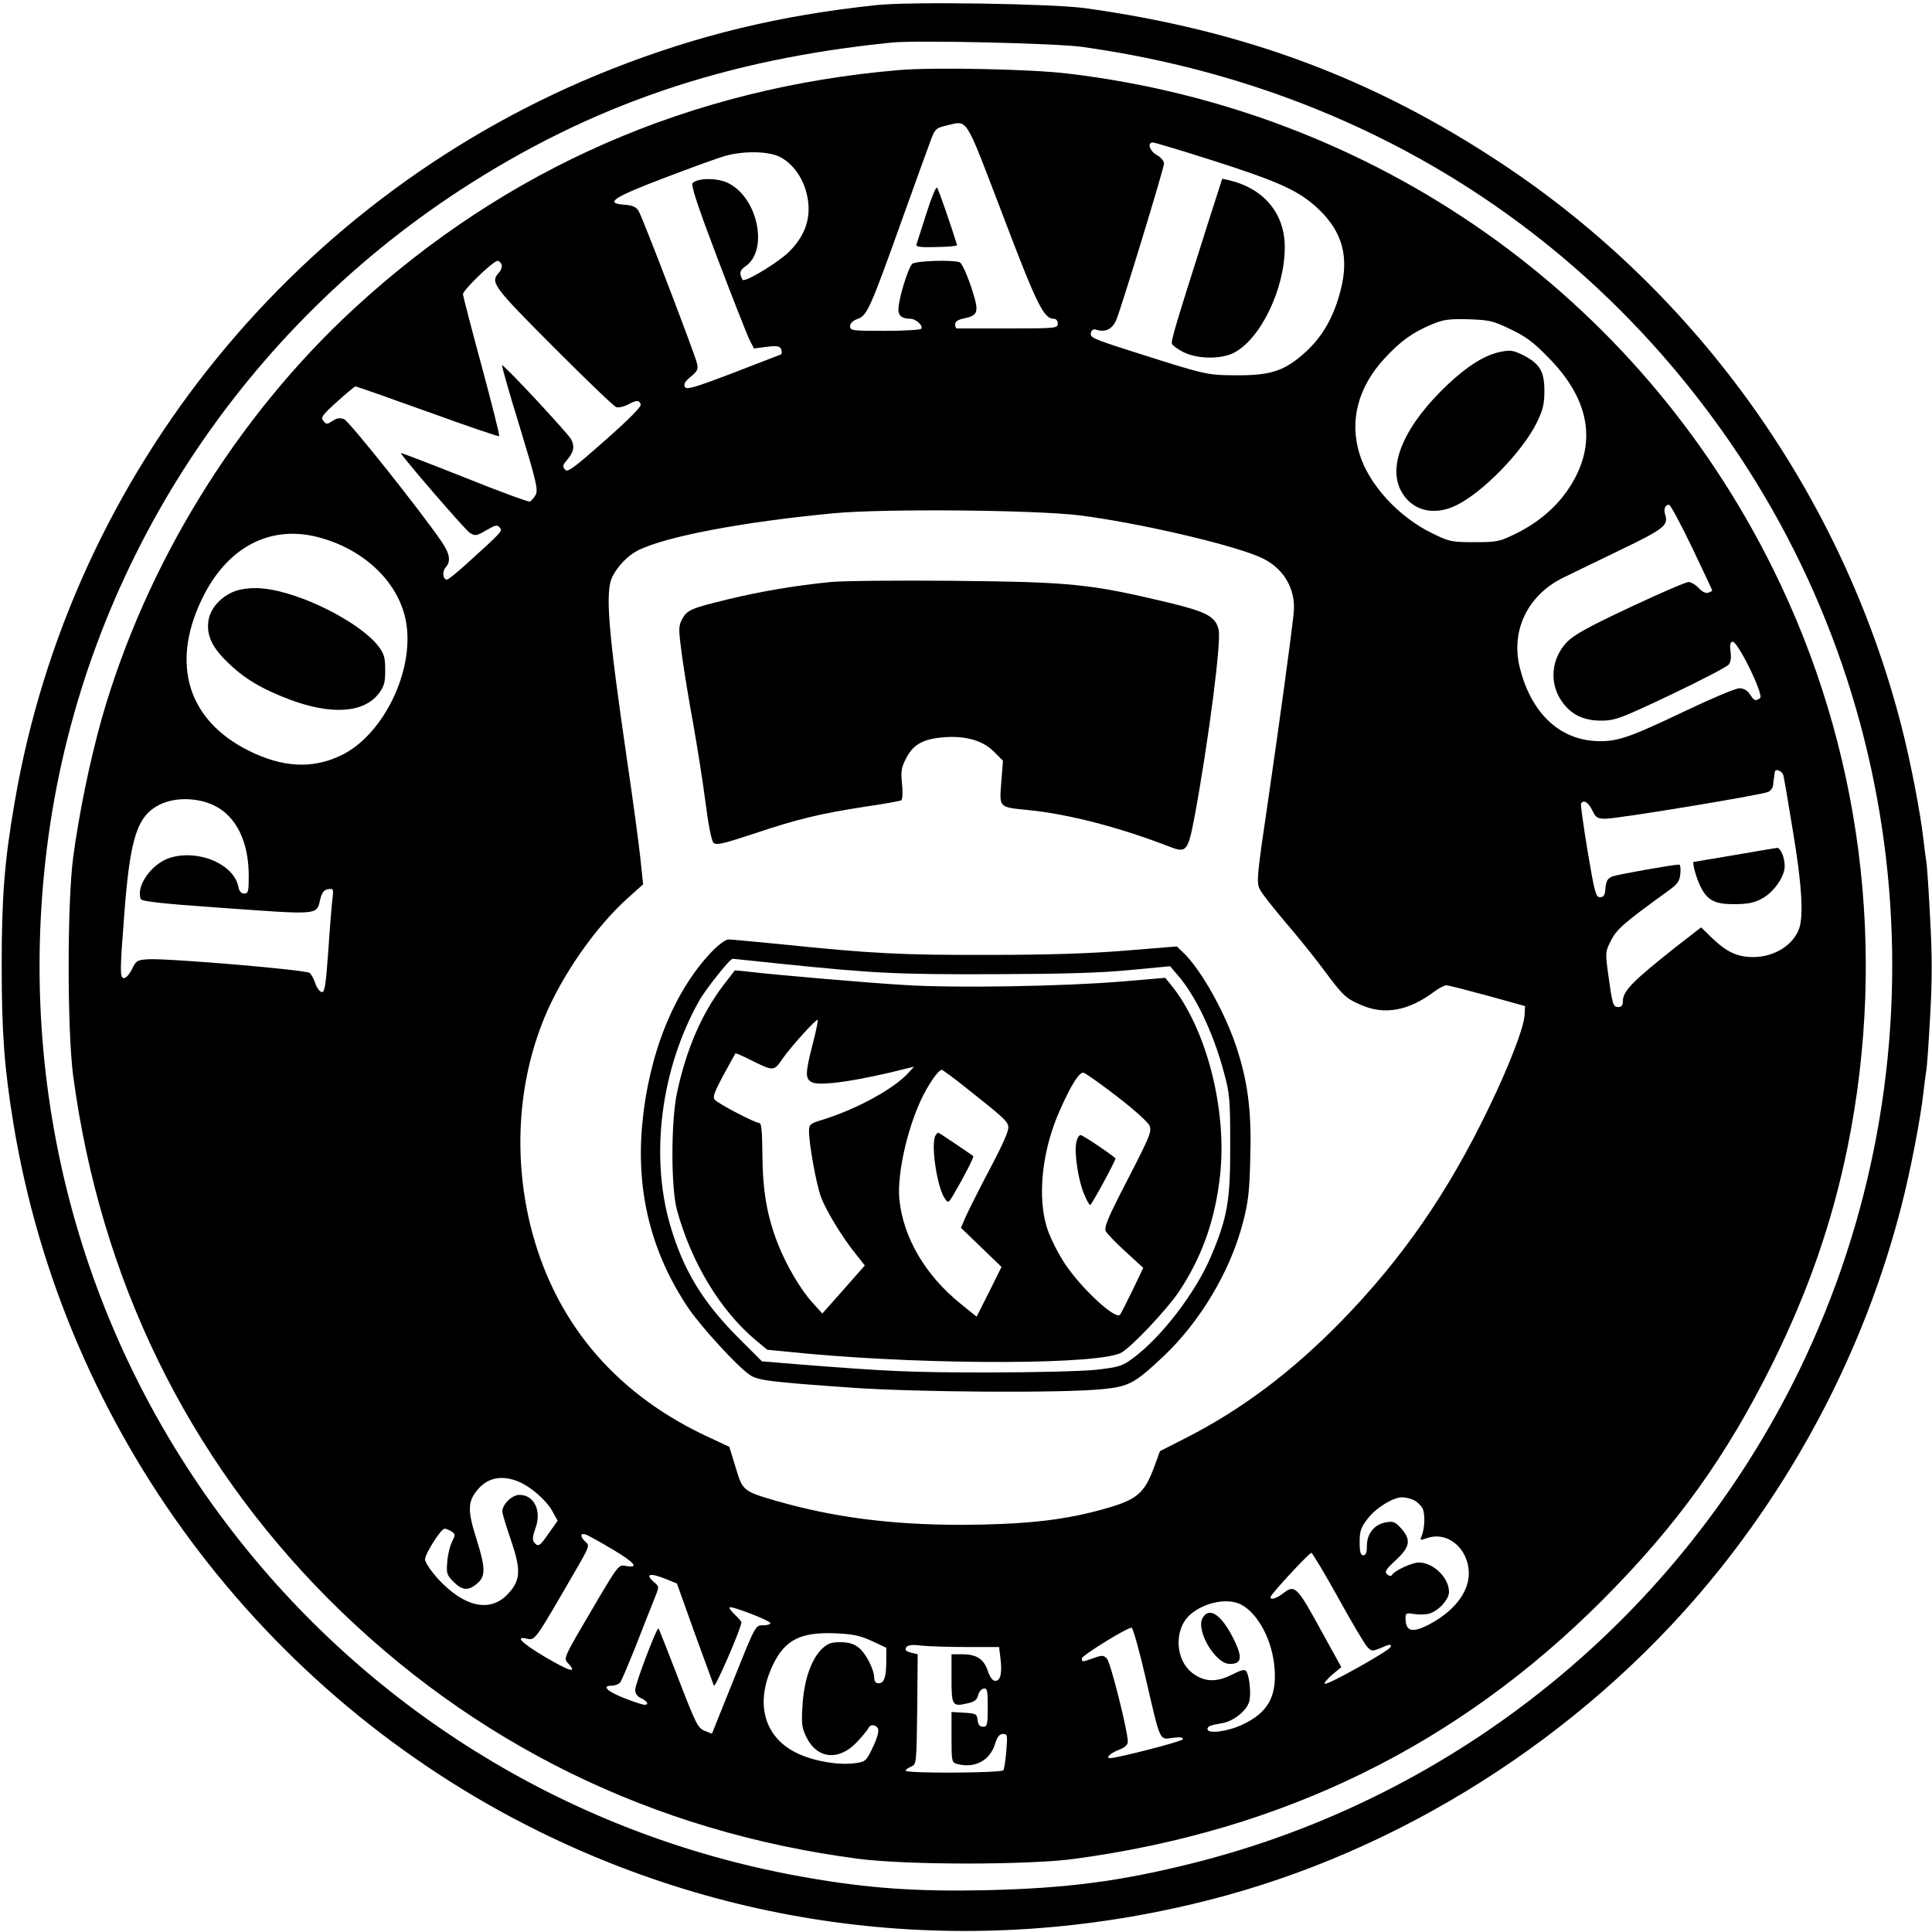
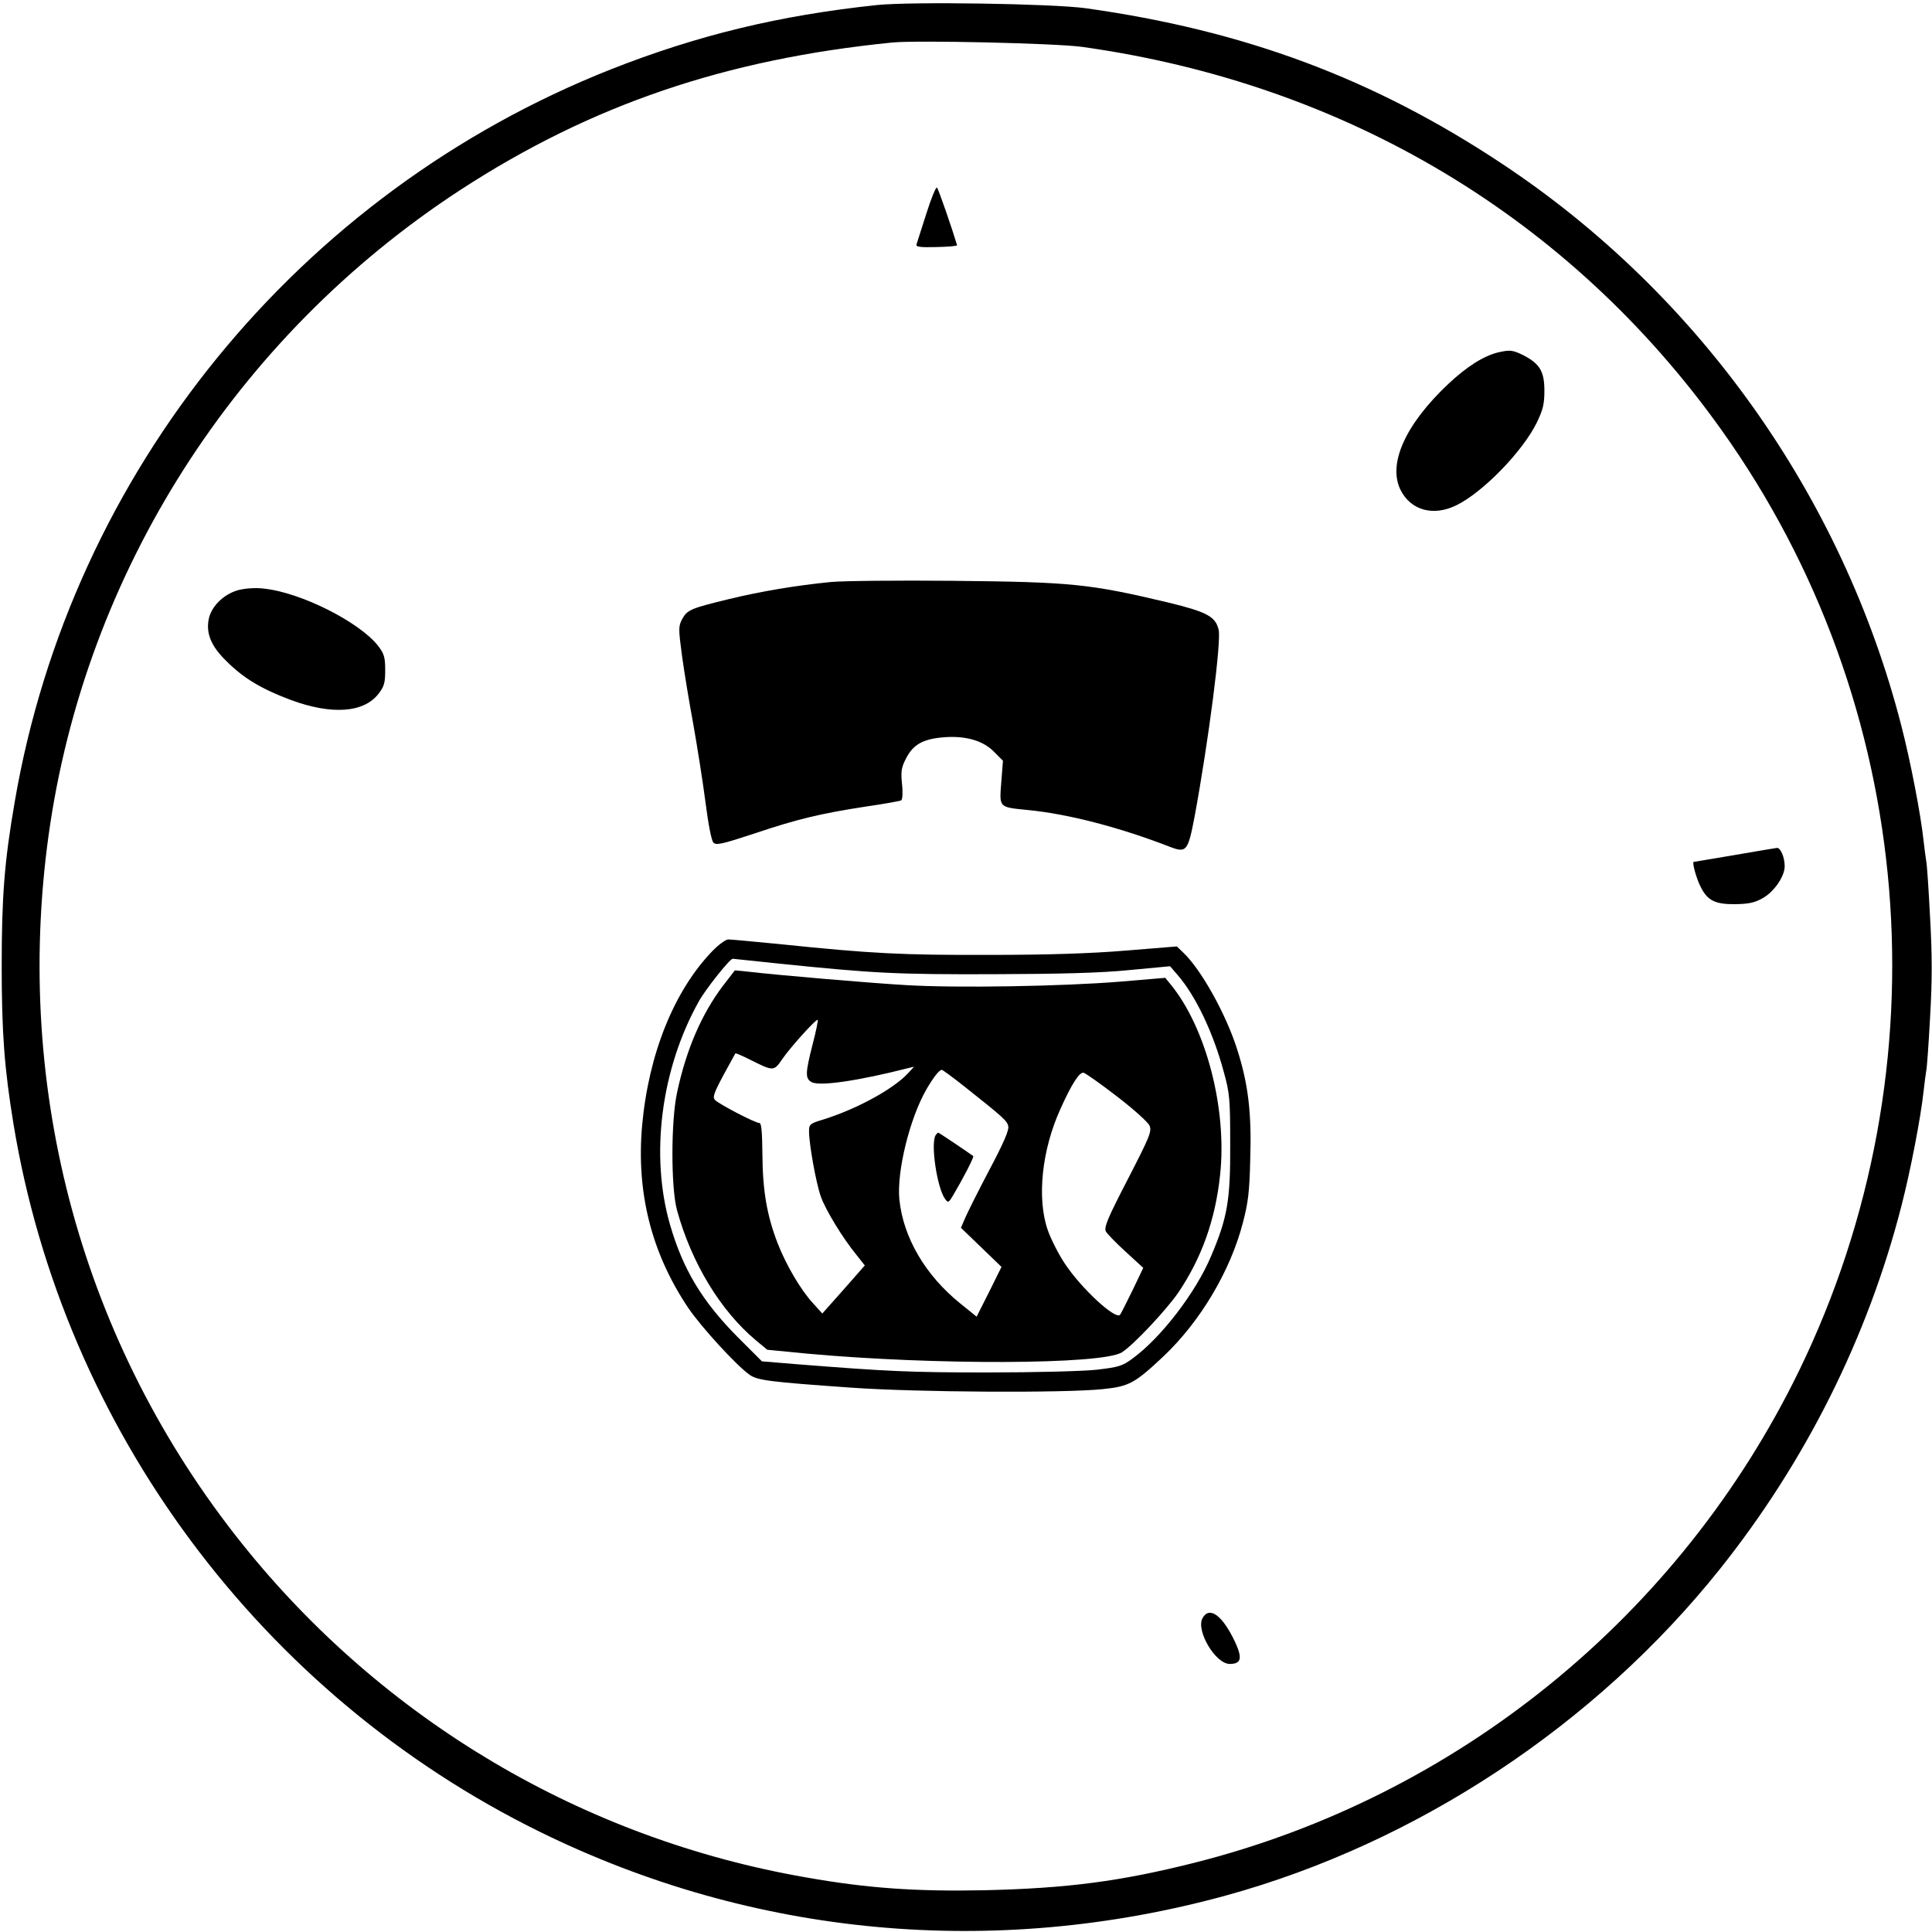
<svg xmlns="http://www.w3.org/2000/svg" version="1.0" width="800pt" height="800pt" viewBox="0 0 800 800" preserveAspectRatio="xMidYMid meet">
  <g transform="translate(0,800) scale(0.1,-0.1)" fill="#000000" stroke="none">
    <path d="M3630 7979 c-405 -43 -742 -125 -1100 -266 -1294 -512 -2235 -1667 -2469 -3033 -43 -248 -54 -395 -54 -680 0 -275 11 -424 49 -655 208 -1263 1026 -2363 2179 -2930 884 -435 1881 -527 2841 -264 790 217 1530 706 2045 1351 356 446 613 961 752 1503 38 147 80 365 92 475 4 36 9 74 11 85 3 11 10 111 16 222 9 154 9 254 0 415 -6 117 -13 222 -16 233 -2 11 -7 49 -11 85 -12 110 -54 328 -92 475 -244 950 -839 1788 -1655 2328 -531 352 -1065 551 -1723 643 -139 19 -724 28 -865 13z m850 -173 c1094 -153 2022 -708 2648 -1586 810 -1135 934 -2635 322 -3895 -494 -1015 -1414 -1764 -2507 -2039 -303 -76 -522 -105 -863 -113 -285 -6 -488 8 -742 53 -922 160 -1750 650 -2335 1381 -661 826 -948 1875 -802 2933 151 1089 775 2067 1706 2674 541 352 1097 541 1788 610 104 10 675 -3 785 -18z" />
-     <path d="M3724 7710 c-863 -73 -1626 -406 -2256 -986 -490 -451 -866 -1063 -1048 -1704 -48 -172 -92 -384 -117 -570 -25 -189 -25 -716 0 -905 113 -843 473 -1579 1057 -2166 598 -599 1344 -965 2195 -1076 199 -26 702 -26 895 0 864 117 1585 470 2185 1071 310 311 513 594 705 981 149 302 246 582 310 893 166 817 58 1658 -309 2398 -562 1134 -1647 1897 -2916 2049 -153 19 -557 27 -701 15z m427 -597 c143 -377 171 -433 213 -433 9 0 16 -8 16 -20 0 -19 -7 -20 -205 -20 -113 0 -208 0 -212 0 -5 0 -8 8 -8 17 0 11 11 19 34 24 64 13 67 25 32 132 -18 53 -39 98 -47 101 -30 11 -180 6 -196 -6 -17 -14 -58 -147 -58 -190 0 -26 16 -38 50 -38 22 0 53 -28 45 -41 -4 -5 -71 -9 -151 -9 -135 0 -144 1 -144 19 0 12 11 23 30 30 40 13 53 42 185 411 58 162 113 314 122 337 14 37 20 43 57 52 97 21 75 56 237 -366z m875 221 c275 -88 355 -125 435 -201 98 -94 126 -197 90 -336 -28 -108 -73 -188 -142 -252 -87 -80 -145 -100 -289 -99 -125 1 -119 -1 -451 105 -141 45 -156 52 -152 70 4 14 11 18 25 13 36 -11 65 4 81 43 25 64 197 627 197 646 0 10 -13 26 -30 35 -30 17 -41 52 -16 52 7 0 121 -34 252 -76z m-1796 16 c48 -25 87 -75 106 -136 29 -98 7 -181 -69 -257 -42 -41 -164 -117 -190 -117 -2 0 -7 9 -10 20 -4 14 2 25 18 36 98 64 55 283 -68 345 -43 23 -127 23 -149 1 -8 -8 20 -93 102 -309 62 -164 122 -315 132 -337 l20 -39 53 7 c44 5 54 3 60 -11 3 -10 3 -19 -2 -21 -355 -138 -388 -149 -397 -134 -6 11 0 22 24 42 28 23 32 31 26 56 -12 46 -226 606 -242 631 -10 16 -25 23 -56 25 -86 6 -53 29 162 111 113 43 228 85 255 92 77 21 178 19 225 -5z m-1153 -445 c3 -9 -2 -24 -11 -34 -37 -40 -26 -55 226 -308 134 -134 250 -246 260 -249 9 -3 31 2 47 10 37 20 47 20 54 2 4 -9 -47 -61 -148 -150 -130 -115 -155 -133 -165 -121 -10 12 -10 19 2 33 34 39 39 60 23 93 -14 25 -267 298 -286 307 -3 1 29 -113 73 -255 69 -227 77 -261 66 -282 -7 -13 -18 -25 -24 -28 -6 -2 -129 43 -273 101 -143 57 -261 102 -261 100 0 -10 265 -317 285 -330 22 -14 27 -14 68 10 38 22 46 24 56 12 13 -15 14 -14 -146 -159 -35 -31 -67 -57 -72 -57 -17 0 -21 33 -6 50 23 25 18 57 -17 108 -87 127 -382 498 -403 506 -17 7 -30 5 -48 -7 -23 -15 -26 -15 -38 0 -12 14 -5 24 56 79 39 35 73 64 77 64 4 0 138 -47 299 -105 160 -58 294 -104 296 -101 3 2 -30 132 -72 288 -42 155 -77 290 -78 299 -2 16 125 139 144 139 5 0 12 -7 16 -15z m4177 -268 c62 -29 97 -55 156 -116 177 -178 206 -364 85 -545 -50 -75 -124 -139 -215 -184 -71 -35 -79 -37 -175 -37 -95 0 -104 2 -175 37 -140 68 -263 203 -301 330 -42 138 -5 277 106 396 65 70 114 105 192 138 50 21 71 24 153 22 86 -3 102 -6 174 -41z m752 -903 c46 -97 84 -177 84 -179 0 -2 -7 -6 -16 -9 -10 -4 -25 3 -40 19 -13 14 -32 25 -42 25 -11 0 -120 -47 -243 -105 -173 -81 -232 -114 -261 -144 -66 -70 -74 -172 -19 -248 39 -54 91 -78 166 -77 55 1 80 11 285 108 124 59 231 115 238 124 9 11 11 30 8 53 -4 26 -2 38 7 42 20 8 133 -223 115 -234 -20 -13 -24 -11 -42 16 -11 17 -26 25 -44 25 -15 0 -117 -43 -226 -95 -237 -113 -285 -129 -376 -123 -149 11 -260 120 -306 300 -40 154 30 302 177 375 24 12 128 62 231 112 191 92 207 105 193 151 -7 22 0 40 16 40 6 0 48 -79 95 -176z m-2536 132 c232 -29 613 -116 743 -171 99 -41 154 -131 144 -233 -12 -110 -57 -440 -106 -776 -47 -317 -49 -341 -34 -369 8 -17 56 -77 105 -135 50 -58 121 -146 158 -196 81 -109 91 -119 155 -147 97 -43 198 -25 304 55 19 14 42 26 50 26 9 0 86 -20 171 -43 l155 -43 -2 -37 c-3 -52 -63 -208 -148 -384 -169 -351 -359 -626 -614 -887 -203 -207 -409 -362 -638 -479 l-110 -56 -21 -58 c-45 -123 -74 -145 -235 -188 -157 -42 -319 -58 -567 -59 -288 0 -529 31 -765 99 -138 40 -140 42 -169 139 l-26 85 -107 50 c-377 181 -622 478 -718 872 -69 288 -49 590 58 852 71 174 210 375 344 496 l66 59 -12 114 c-7 62 -30 235 -52 383 -82 561 -94 715 -63 778 23 44 63 86 104 107 113 58 434 119 815 155 207 19 826 14 1015 -9z m-3150 -91 c180 -48 317 -173 356 -325 52 -203 -81 -492 -266 -579 -119 -56 -241 -49 -381 21 -250 125 -322 356 -195 623 103 218 283 314 486 260z m6065 -987 c3 -13 21 -118 40 -235 36 -215 44 -349 24 -400 -25 -68 -104 -116 -189 -116 -66 0 -109 20 -171 79 l-45 44 -107 -83 c-178 -141 -217 -181 -217 -223 0 -17 -6 -24 -19 -24 -22 0 -24 9 -42 137 -12 90 -12 92 12 139 24 47 54 73 235 204 42 30 49 41 52 73 2 20 0 37 -5 37 -24 0 -255 -41 -276 -49 -20 -8 -26 -18 -29 -48 -2 -30 -7 -38 -23 -38 -17 0 -22 18 -51 190 -17 105 -30 193 -27 198 10 17 30 5 46 -28 15 -31 21 -35 56 -35 52 0 650 99 673 111 10 5 19 17 20 27 1 9 2 24 4 32 1 8 2 18 3 23 2 17 31 5 36 -15z m-6497 -124 c91 -45 142 -150 142 -291 0 -65 -2 -73 -19 -73 -12 0 -20 9 -24 28 -18 92 -159 154 -277 122 -78 -21 -149 -117 -127 -173 3 -9 87 -19 318 -35 434 -31 408 -33 426 38 7 25 15 36 32 38 22 4 23 1 17 -45 -3 -26 -11 -124 -17 -216 -10 -140 -15 -167 -27 -165 -8 2 -20 17 -26 35 -6 18 -16 37 -23 44 -13 13 -582 61 -668 57 -47 -3 -51 -5 -68 -40 -10 -21 -25 -38 -33 -38 -18 0 -18 24 1 270 24 311 53 402 146 448 64 32 158 30 227 -4z m1259 -2799 c52 -22 114 -76 140 -122 l22 -40 -36 -51 c-38 -55 -44 -59 -61 -39 -8 9 -7 25 5 58 27 73 -5 139 -66 139 -31 0 -71 -39 -71 -69 0 -8 16 -62 36 -119 41 -121 40 -163 -8 -217 -74 -85 -184 -63 -297 60 -28 32 -51 66 -51 78 0 23 66 127 81 127 5 0 18 -5 28 -11 17 -11 17 -14 3 -43 -9 -17 -18 -54 -20 -83 -4 -48 -2 -55 26 -83 35 -35 60 -38 94 -10 39 30 40 63 2 184 -39 122 -38 158 4 208 42 50 101 61 169 33z m3706 -76 c14 -6 30 -22 37 -34 12 -23 10 -85 -4 -117 -7 -16 -5 -17 23 -7 86 30 173 -44 173 -147 0 -79 -64 -159 -169 -213 -68 -34 -93 -26 -93 31 0 18 5 20 33 15 18 -3 45 -3 60 0 39 8 87 58 87 91 0 59 -65 122 -125 122 -28 0 -99 -33 -110 -50 -5 -8 -11 -7 -21 1 -12 10 -7 19 36 59 59 55 64 84 22 131 -25 28 -33 31 -65 25 -47 -9 -77 -47 -77 -97 0 -28 -4 -39 -15 -39 -11 0 -15 13 -15 54 0 46 5 61 33 97 34 45 105 89 143 89 13 0 34 -5 47 -11z m-3316 -205 c91 -54 112 -79 54 -68 -28 6 -32 1 -114 -137 -150 -255 -145 -244 -123 -268 38 -42 5 -32 -99 29 -96 57 -126 88 -71 74 29 -7 36 2 143 186 125 215 117 196 94 219 -21 21 -17 35 7 26 8 -3 57 -30 109 -61z m3003 -198 c56 -102 111 -194 121 -205 18 -19 21 -19 54 -6 41 18 48 18 43 5 -5 -15 -261 -159 -272 -152 -5 2 9 19 30 37 l38 32 -74 134 c-112 205 -117 210 -170 169 -26 -20 -54 -27 -48 -11 5 15 159 181 168 181 4 0 54 -83 110 -184z m-2781 75 l44 -18 73 -204 c41 -112 77 -211 80 -219 5 -12 113 237 114 262 0 4 -12 18 -27 32 -15 14 -25 28 -22 30 7 8 169 -55 169 -65 0 -5 -13 -9 -29 -9 -34 0 -30 7 -136 -257 l-77 -192 -30 12 c-28 11 -37 29 -109 216 -43 112 -80 205 -82 208 -7 7 -97 -230 -97 -255 0 -14 9 -27 25 -34 26 -12 34 -28 13 -27 -7 0 -44 12 -82 27 -72 28 -96 52 -53 52 13 0 29 6 35 13 5 6 34 75 65 152 30 77 64 164 76 193 21 52 21 52 1 69 -42 36 -20 42 49 14z m2380 -105 c72 -38 131 -151 139 -268 8 -116 -30 -181 -133 -229 -60 -29 -145 -40 -145 -19 0 12 10 16 62 25 43 7 95 47 109 84 11 26 4 107 -10 130 -6 10 -20 7 -61 -14 -62 -31 -111 -30 -158 4 -76 53 -83 182 -15 244 58 52 156 72 212 43z m-396 -300 c63 -273 57 -260 113 -252 33 4 44 2 42 -6 -3 -9 -264 -76 -300 -78 -22 -1 -3 19 32 33 28 11 40 21 40 36 0 42 -71 326 -86 342 -14 16 -20 16 -56 3 -49 -17 -48 -17 -48 -1 0 12 185 127 206 127 5 0 31 -92 57 -204z m-1135 150 l62 -29 0 -51 c0 -70 -9 -96 -31 -96 -13 0 -19 7 -19 23 -1 35 -35 102 -65 125 -20 16 -42 22 -76 22 -39 0 -52 -5 -78 -30 -43 -44 -72 -129 -78 -232 -5 -75 -3 -92 16 -131 43 -89 132 -100 206 -24 22 23 45 50 50 60 7 13 16 16 28 11 22 -8 18 -35 -16 -104 -20 -41 -26 -46 -67 -51 -65 -9 -164 7 -232 38 -143 64 -185 208 -107 370 49 102 113 135 254 130 73 -3 102 -8 153 -31z m393 -26 l136 0 6 -49 c7 -60 0 -91 -22 -91 -11 0 -22 15 -31 42 -17 49 -46 68 -107 68 l-43 0 0 -100 c0 -113 3 -118 67 -103 28 6 39 15 43 33 3 14 14 26 23 28 15 3 17 -7 17 -77 0 -73 -2 -81 -19 -81 -14 0 -21 8 -23 28 -3 25 -7 27 -55 30 l-53 3 0 -104 c0 -100 1 -105 23 -111 74 -20 137 14 158 85 9 28 18 39 32 39 19 0 19 -5 14 -70 -3 -39 -9 -75 -12 -80 -7 -12 -405 -14 -405 -2 0 4 10 12 23 17 22 10 22 12 25 237 l2 228 -25 6 c-14 3 -25 9 -25 13 0 18 18 23 65 17 28 -3 111 -6 186 -6z" />
    <path d="M3836 7116 c-20 -63 -39 -121 -41 -128 -4 -10 15 -13 82 -11 49 1 87 4 86 8 -21 70 -77 232 -83 238 -4 5 -24 -43 -44 -107z" />
-     <path d="M5001 7073 c-134 -422 -153 -484 -148 -497 3 -7 25 -23 49 -35 58 -28 154 -29 207 -2 111 57 211 265 211 437 0 141 -87 244 -232 278 l-27 6 -60 -187z" />
    <path d="M6204 6541 c-61 -15 -129 -58 -206 -130 -179 -168 -253 -333 -198 -441 43 -84 136 -109 231 -62 110 54 273 222 332 341 26 54 32 77 32 133 0 80 -19 111 -85 146 -47 23 -56 24 -106 13z" />
    <path d="M3440 5590 c-142 -14 -287 -38 -423 -71 -156 -38 -171 -44 -192 -82 -16 -30 -16 -40 -1 -152 9 -66 30 -194 47 -285 16 -91 39 -235 50 -320 12 -95 25 -160 33 -169 12 -12 37 -6 168 37 181 61 275 83 462 112 76 11 143 23 148 26 5 4 7 33 3 68 -5 52 -3 68 17 106 28 55 67 78 144 86 94 10 171 -10 218 -57 l39 -39 -7 -90 c-8 -105 -11 -102 109 -114 166 -16 379 -71 588 -152 70 -27 76 -20 104 127 58 315 111 726 99 772 -13 54 -49 73 -204 111 -332 79 -404 86 -897 91 -225 2 -453 0 -505 -5z" />
    <path d="M2949 4061 c-158 -164 -263 -425 -290 -720 -25 -278 38 -529 191 -757 53 -78 199 -238 253 -276 33 -24 83 -30 422 -54 265 -19 881 -23 1042 -6 108 11 132 24 251 136 152 144 276 352 328 551 22 83 28 129 31 266 6 188 -8 309 -53 450 -46 148 -152 338 -227 407 l-24 23 -209 -17 c-145 -12 -320 -18 -569 -18 -360 -1 -484 5 -870 45 -104 10 -198 19 -209 19 -11 0 -41 -22 -67 -49z m276 -51 c398 -41 488 -45 885 -44 281 1 444 5 565 17 l170 16 31 -36 c75 -86 148 -240 191 -400 25 -90 27 -114 27 -303 1 -228 -11 -301 -79 -461 -63 -150 -206 -337 -325 -424 -43 -32 -58 -36 -151 -47 -59 -6 -253 -11 -449 -11 -322 0 -409 4 -790 34 l-145 12 -101 101 c-146 147 -226 280 -279 463 -84 288 -38 647 119 927 27 49 128 176 140 176 0 0 87 -9 191 -20z" />
    <path d="M2992 3916 c-87 -116 -150 -261 -188 -438 -26 -117 -26 -395 -1 -488 60 -219 180 -417 327 -540 l47 -39 164 -16 c526 -48 1221 -46 1304 5 46 28 186 177 235 249 96 143 152 299 172 484 30 273 -57 610 -204 790 l-23 28 -190 -16 c-233 -19 -676 -27 -885 -14 -141 8 -530 41 -656 56 l-51 5 -51 -66z m373 -240 c-31 -121 -31 -142 -4 -157 34 -18 195 6 399 58 l25 6 -25 -27 c-60 -65 -211 -148 -352 -192 -54 -16 -58 -20 -58 -48 0 -53 29 -215 49 -271 20 -56 90 -171 148 -242 l34 -43 -88 -100 -88 -99 -38 42 c-51 55 -112 159 -147 249 -44 114 -62 217 -63 366 -1 98 -4 132 -13 132 -17 0 -165 77 -183 95 -11 11 -6 27 34 102 26 48 49 89 50 91 2 2 29 -10 61 -26 98 -49 98 -49 135 5 34 49 140 166 145 160 2 -2 -7 -48 -21 -101z m631 -177 c159 -126 174 -140 179 -162 4 -16 -18 -67 -76 -177 -45 -85 -90 -175 -101 -200 l-19 -44 84 -81 84 -81 -51 -103 -52 -103 -67 54 c-145 117 -237 273 -253 432 -11 114 42 333 112 455 29 50 53 81 64 81 3 0 47 -32 96 -71z m629 -39 c68 -52 129 -107 135 -121 10 -24 1 -45 -90 -222 -84 -162 -99 -199 -91 -216 6 -10 43 -49 83 -85 l72 -66 -44 -92 c-25 -51 -48 -97 -52 -102 -18 -23 -161 109 -229 212 -26 39 -58 102 -71 140 -45 131 -24 331 53 500 46 103 79 154 96 150 8 -2 71 -46 138 -98z" />
    <path d="M3874 3299 c-21 -35 6 -217 39 -263 13 -18 15 -17 34 15 42 71 87 158 83 162 -19 14 -142 97 -145 97 -2 0 -7 -5 -11 -11z" />
-     <path d="M4456 3266 c-8 -44 10 -159 34 -213 10 -24 21 -43 24 -43 6 0 109 190 105 194 -37 30 -136 96 -145 96 -6 0 -15 -15 -18 -34z" />
    <path d="M985 5556 c-60 -17 -111 -68 -121 -121 -11 -60 11 -112 75 -174 69 -69 144 -114 264 -159 170 -63 304 -54 365 26 23 30 27 45 27 97 0 52 -4 67 -28 99 -77 100 -323 224 -477 239 -33 4 -75 1 -105 -7z" />
    <path d="M7180 4459 c-91 -15 -166 -28 -167 -28 -7 -2 12 -71 29 -103 28 -57 60 -73 144 -72 55 1 80 6 113 25 47 26 91 90 91 132 0 37 -17 77 -32 76 -7 -1 -87 -14 -178 -30z" />
-     <path d="M4979 1299 c-27 -52 54 -189 113 -189 47 0 53 23 24 87 -53 114 -108 155 -137 102z" />
+     <path d="M4979 1299 c-27 -52 54 -189 113 -189 47 0 53 23 24 87 -53 114 -108 155 -137 102" />
  </g>
</svg>